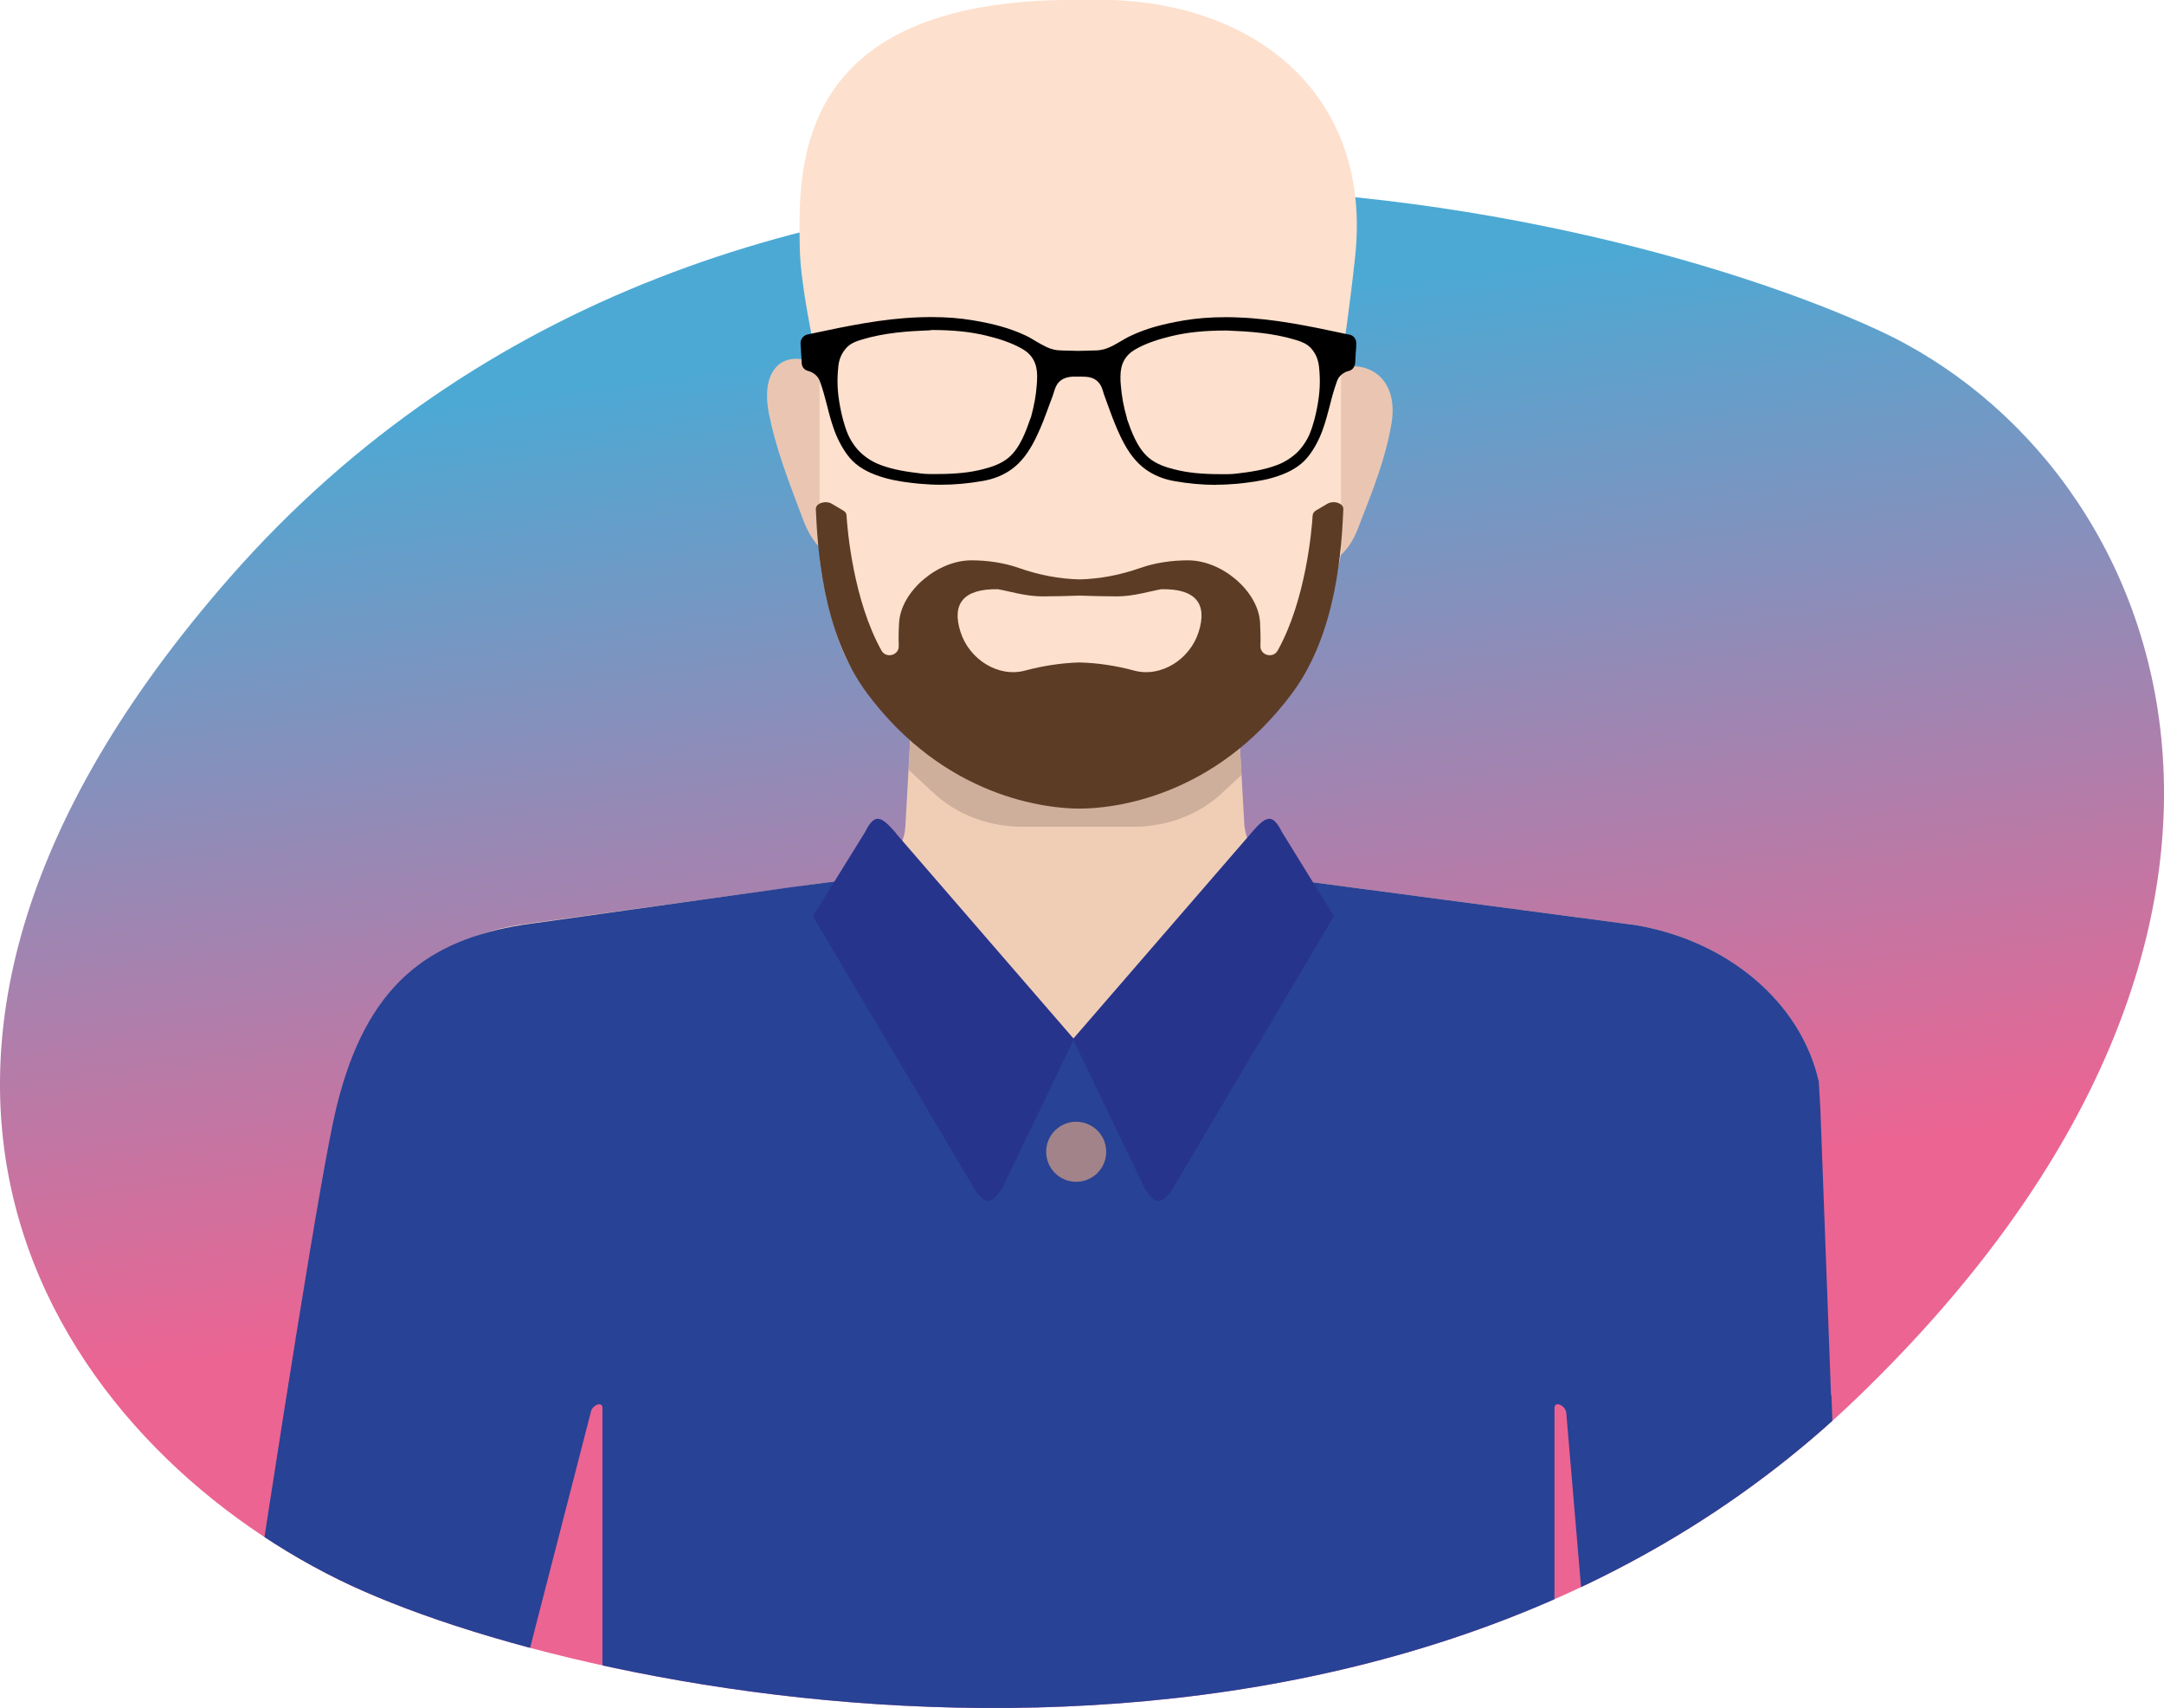
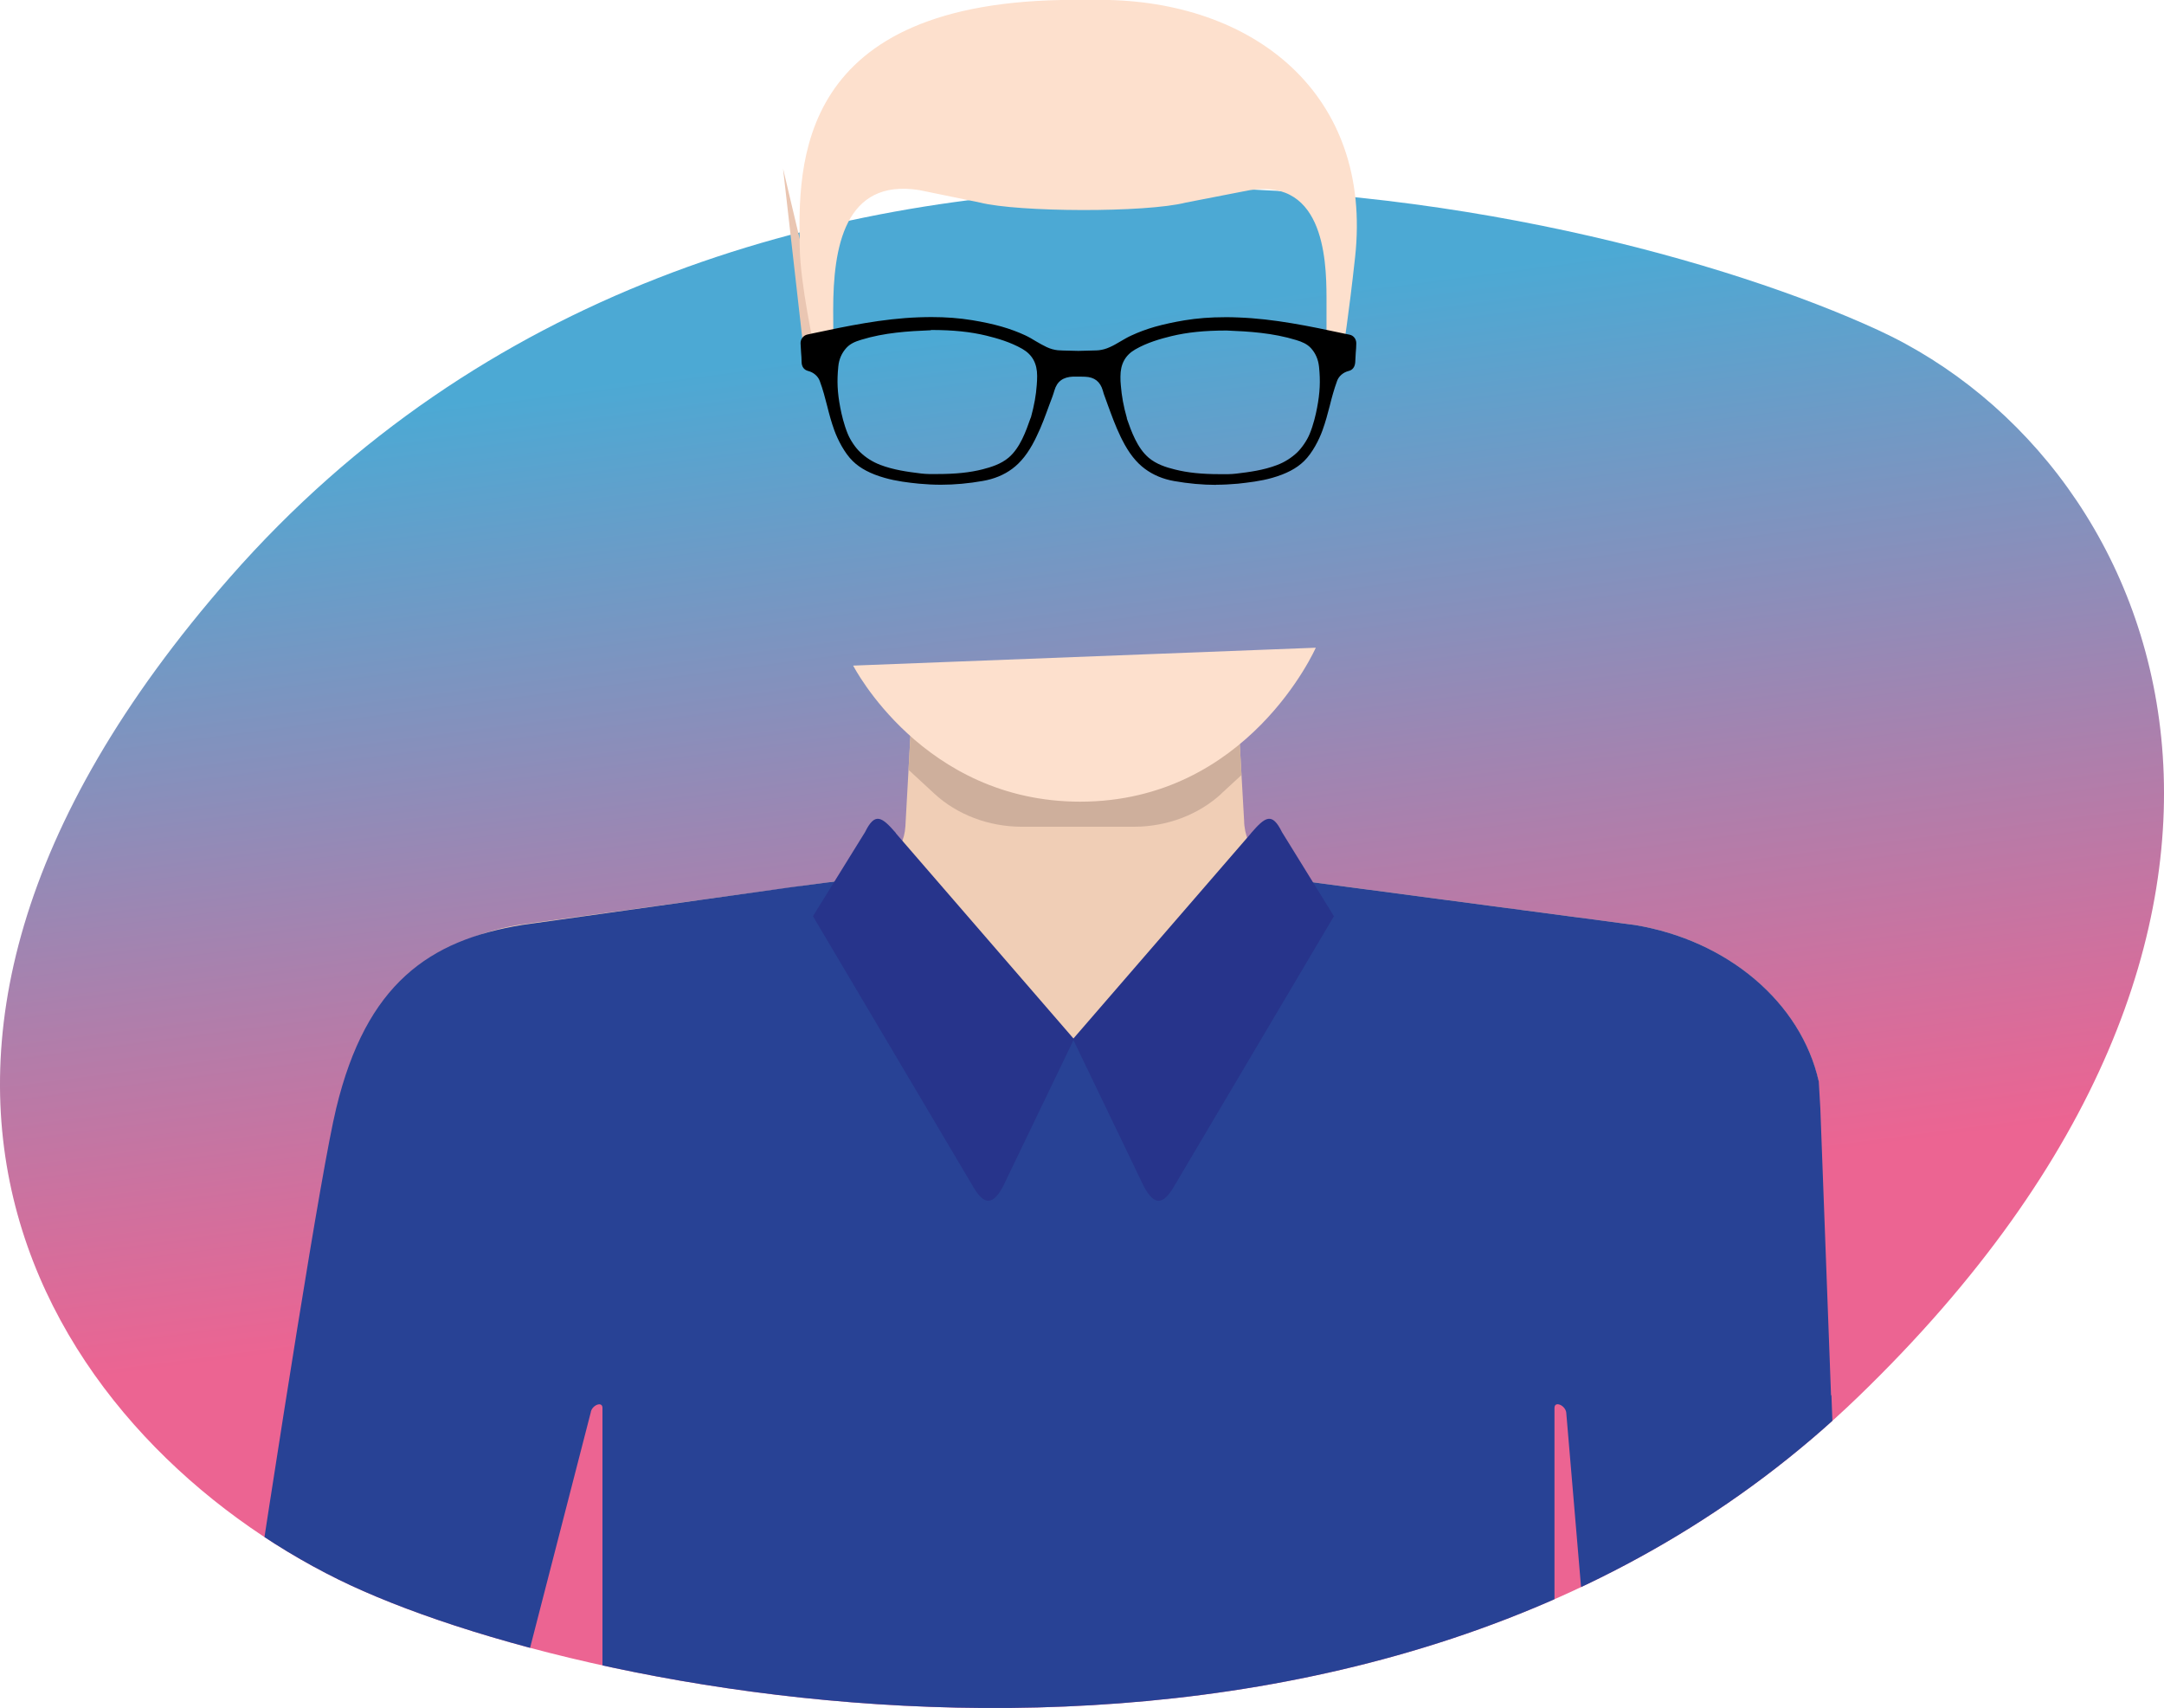
<svg xmlns="http://www.w3.org/2000/svg" id="Layer_2" data-name="Layer 2" viewBox="0 0 165.73 130.79">
  <defs>
    <style> .cls-1 { clip-path: url(#clippath); } .cls-2 { fill: none; } .cls-2, .cls-3, .cls-4, .cls-5, .cls-6, .cls-7, .cls-8, .cls-9, .cls-10, .cls-11, .cls-12 { stroke-width: 0px; } .cls-3 { fill: url(#linear-gradient); } .cls-5 { fill: #27348b; } .cls-6 { fill: #5c3c25; } .cls-7 { fill: #284295; } .cls-8 { fill: #a28389; } .cls-9 { fill: #ceaf9c; } .cls-10 { fill: #fde0cd; } .cls-11 { fill: #f0ceb6; } .cls-12 { fill: #eac6b2; } </style>
    <linearGradient id="linear-gradient" x1="635.94" y1="-39.32" x2="614.93" y2="97.52" gradientTransform="translate(-531.83 172.8) rotate(-16.16)" gradientUnits="userSpaceOnUse">
      <stop offset=".49" stop-color="#4ca9d4" />
      <stop offset="1" stop-color="#ec6492" />
    </linearGradient>
    <clipPath id="clippath">
      <path class="cls-2" d="m17.62,44.2C-15.83,82.33,4.89,110.61,25.95,120.97c18.88,9.28,79.49,21.57,116.34-13.99,37.34-36.03,24.1-71.32,1.53-81.71C121.24,14.88,56.09.37,17.62,44.2Z" />
    </clipPath>
  </defs>
  <g id="Layer_1-2" data-name="Layer 1">
    <path class="cls-3" d="m17.62,44.2C-15.83,82.33,4.89,110.61,25.95,120.97c18.88,9.28,79.49,21.57,116.34-13.99,37.34-36.03,24.1-71.32,1.53-81.71C121.24,14.88,56.09.37,17.62,44.2Z" />
    <path class="cls-11" d="m136.16,102.95l3.12-20.14c-1.36-6.04-6.97-10.81-14.11-11.98l-25.8-3.42c-2.28-.31-4.06-2.4-4.09-4.57l-.57-10.03h-24.79l-.58,10.46c-.11,2.04-1.84,3.74-4.11,4.05l-25.47,3.5c-7.14,1.17-11.34,5.94-12.71,11.98l2.49,22.79c14.55,0,92-2.65,106.63-2.65Z" />
    <path class="cls-9" d="m93.55,60.76l1.53-1.41-.37-6.53h-24.79l-.34,6.13,1.97,1.82c1.75,1.62,4.18,2.54,6.71,2.54h4.37s4.21,0,4.21,0c2.53,0,4.96-.92,6.71-2.54Z" />
-     <path class="cls-12" d="m63.6,28.23l-1.97-.68c-2.09-.45-3.33,1.2-2.74,4.14.54,2.67,1.42,4.95,2.63,8.14,1.37,3.6,3.74,3.04,3.74,3.04l-1.66-14.64Z" />
-     <path class="cls-12" d="m100.66,28.61l2.32-.54c2.48-.3,4.09,1.47,3.58,4.4-.46,2.67-1.36,4.92-2.59,8.07-1.39,3.55-4.27,2.81-4.27,2.81l.97-14.74Z" />
-     <path class="cls-10" d="m62.77,18.41h0v23.86c0,1.68,1.13,7.01,2.55,9.04,0,0,5.37,10.08,17.41,10.08,12.87,0,17.64-11.03,17.64-11.03.88-1.8,2.26-7.04,2.33-8.09v-23.86h0c-.69-7.34-5.96-13.57-13.17-15.09-4.48-.95-9.11-.95-13.59,0-7.21,1.53-12.48,7.76-13.17,15.09Z" />
+     <path class="cls-12" d="m63.6,28.23l-1.97-.68l-1.66-14.64Z" />
    <path class="cls-10" d="m65.34,50.97s5.34,10.42,17.38,10.42c12.87,0,18.05-11.79,18.05-11.79" />
    <path class="cls-10" d="m62.84,28.89l.99-.88-.02-4.29c0-4.72.85-10.09,6.61-9.16l4.63.95c2.93.74,12.68.79,15.78,0l4.37-.85c6.11-1.36,6.39,5,6.39,8.14v5.2h1.08c.23-1.33.64-4.01,1.11-8.31,1.36-12.43-7.72-19.7-19.56-19.7h-1.94c-21.44,0-21.15,12.69-21.03,19,.05,2.69.97,7.14,1.59,9.89Z" />
    <path class="cls-4" d="m93.14,37.13c-1.05,0-2.13-.1-3.21-.29-.86-.15-1.62-.47-2.25-.94-.66-.49-1.22-1.19-1.74-2.22l-.11-.22c-.41-.85-.7-1.66-.99-2.45l-.22-.61c-.06-.16-.12-.32-.16-.49-.2-.69-.64-1.03-1.35-1.06-.2,0-.3-.01-.41-.01h-.19c-.11,0-.21,0-.32,0-.78.03-1.24.37-1.44,1.07-.05.16-.1.33-.16.49l-.23.61c-.29.79-.58,1.61-.96,2.38l-.14.29c-.52,1.03-1.08,1.73-1.74,2.22-.63.47-1.39.78-2.25.93-1.08.19-2.16.29-3.21.29-.56,0-1.12-.03-1.67-.08-.81-.08-1.75-.19-2.65-.45-1.06-.3-1.86-.72-2.43-1.28-.64-.62-1.16-1.66-1.41-2.35-.24-.66-.4-1.27-.55-1.87-.16-.62-.32-1.25-.57-1.92-.13-.36-.48-.66-.88-.76-.32-.08-.5-.32-.51-.68,0-.25-.02-.5-.04-.74-.01-.24-.03-.47-.04-.7-.01-.31.21-.6.51-.67l.42-.09c2.63-.56,5.35-1.13,8.1-1.23.33-.01.66-.02.99-.02,1.13,0,2.16.08,3.13.24.85.14,1.59.3,2.25.49.66.19,1.25.41,1.81.67.28.13.55.29.81.45.28.16.55.32.83.45.3.14.58.21.84.24.12.01.25.02.37.02.29.01,1.15.03,1.21.03h.01c.11,0,.84-.02,1.13-.03.21,0,.32-.01.44-.02.26-.03.54-.1.84-.24.28-.12.54-.28.8-.43.29-.17.56-.33.85-.46.56-.26,1.15-.48,1.81-.67.68-.19,1.42-.35,2.25-.49.97-.16,1.99-.24,3.12-.24.33,0,.67,0,1,.02,2.75.1,5.47.67,8.09,1.23l.44.09c.31.06.52.35.51.67,0,.24-.02.47-.04.71-.02.28-.03.5-.04.72-.02.36-.2.61-.51.68-.4.1-.75.39-.88.76-.24.66-.41,1.29-.56,1.9-.16.61-.32,1.23-.56,1.89-.25.7-.77,1.73-1.41,2.35-.57.56-1.37.98-2.43,1.28-.9.26-1.84.36-2.64.45-.56.05-1.12.08-1.67.08Zm-21.86-11.84c-1.72.07-3.55.18-5.33.73-.47.14-.83.3-1.12.61-.36.39-.58.88-.63,1.45-.11,1.1-.07,1.97.15,3.12.1.53.28,1.3.57,2.01.2.49.58,1.06.95,1.41.43.42.97.76,1.55.98,1,.38,2.05.53,3.13.66.2.02.4.04.61.04.21,0,.43,0,.64,0,1.37,0,2.47-.11,3.45-.36.66-.17,1.41-.4,2-.9.88-.75,1.33-2.04,1.66-2.98l.05-.12c.24-.88.39-1.69.44-2.46.02-.23.03-.46.03-.69,0-.96-.37-1.63-1.13-2.07-.93-.53-1.92-.81-2.77-1.02-1.21-.29-2.51-.43-4.23-.43Zm15.03,6.79c.33.94.78,2.22,1.66,2.97.59.5,1.34.74,2,.9.98.25,2.07.36,3.45.36.21,0,.43,0,.64,0,.2,0,.41-.02.61-.04,1.03-.12,2.11-.27,3.11-.65.6-.22,1.14-.57,1.57-.98.36-.35.75-.92.95-1.41.29-.7.47-1.48.57-2.01.22-1.15.26-2.03.15-3.12-.06-.58-.27-1.06-.63-1.45-.29-.31-.66-.47-1.12-.61-1.79-.55-3.61-.66-5.33-.73-1.71,0-3.02.14-4.23.43-.85.21-1.85.49-2.77,1.02-.76.44-1.13,1.11-1.13,2.07,0,.23,0,.46.03.69.06.78.21,1.62.46,2.48v.05s.04.06.04.06Z" />
-     <path class="cls-6" d="m101.65,38.58l-.86.51c-.16.09-.25.23-.26.37-.07,1.15-.53,6.51-2.68,10.36-.35.63-1.35.37-1.32-.36.02-.59,0-1.2-.03-1.82-.16-2.38-2.92-4.74-5.53-4.73-1.21,0-2.49.18-3.63.58-1.56.55-3.12.84-4.66.88-1.55-.04-3.1-.33-4.66-.88-1.14-.4-2.42-.58-3.63-.58-2.6,0-5.36,2.36-5.53,4.73-.04.62-.05,1.23-.03,1.82.03.73-.97.99-1.32.36-2.15-3.85-2.61-9.21-2.68-10.36,0-.14-.1-.28-.26-.37l-.86-.51c-.49-.29-1.25-.04-1.23.41.13,2.72.42,9.41,3.94,14.12,5.97,7.99,13.73,8.81,16.25,8.81h0s0,0,.01,0,.01,0,.01,0h0c2.52,0,10.28-.81,16.25-8.81,3.52-4.71,3.81-11.4,3.94-14.12.02-.45-.74-.7-1.23-.41Zm-9.85,9.81c-.66,2.09-2.87,3.52-4.95,2.96-1.4-.38-2.78-.58-4.16-.62h0s0,0-.01,0c0,0,0,0-.01,0h0c-1.38.04-2.77.25-4.16.62-2.07.56-4.29-.87-4.95-2.96-.68-2.14.2-3.31,2.86-3.27.87.15,2.14.55,3.4.55.95,0,1.91-.03,2.86-.06.95.03,1.91.06,2.86.06,1.27,0,2.54-.4,3.4-.55,2.66-.05,3.54,1.13,2.86,3.27Z" />
-     <path class="cls-2" d="m17.62,44.2C-15.83,82.33,4.89,110.61,25.95,120.97c18.88,9.28,79.49,21.57,116.34-13.99,37.34-36.03,24.1-71.32,1.53-81.71C121.24,14.88,56.09.37,17.62,44.2Z" />
    <g class="cls-1">
      <g>
        <path class="cls-7" d="m140.23,106.85l-.82-21.99-.12-2.05c-1.36-6.04-6.97-10.81-14.11-11.98l-21.28-2.82-4.31-.57c-1.6,3.36-6.6,12.11-17.4,12.11-.11,0-.22,0-.33,0h0s-1.14.5-1.18.51c-.04,0,.04,0,0,0h0c-.11,0,1.29-.51,1.18-.51-10.79,0-15.26-8.83-16.86-12.19l-4.42.58-20.59,2.89c-7.14,1.17-11.94,4.51-14.24,14.03-2.3,9.52-12.96,82.72-12.96,82.72h14.55c2.2,0,2.98.13,3.21-2.42l14.69-56.99c.07-.56.9-.9.9-.36v57.09c0,2.5.91,2.26,1.81,2.26h69.29c.9,0,1.81.24,1.81-2.26v-57.09c0-.55.83-.2.9.36l4.84,56.99c.23,2.55,1.01,2.42,3.2,2.42h14.55l-2.28-60.74Z" />
        <path class="cls-5" d="m95.81,63.8c1.1-1.27,1.61-1.62,2.37-.08l3.98,6.44-12.28,20.75c-.85,1.44-1.53,1.36-2.29-.08l-5.42-11.26s13.64-15.76,13.64-15.76Z" />
        <path class="cls-5" d="m68.62,63.8c-1.1-1.27-1.61-1.62-2.37-.08l-3.99,6.44,12.29,20.75c.84,1.44,1.52,1.36,2.28-.08l5.42-11.26s-13.64-15.76-13.64-15.76Z" />
-         <circle class="cls-8" cx="82.42" cy="88.2" r="2.3" />
      </g>
    </g>
  </g>
</svg>